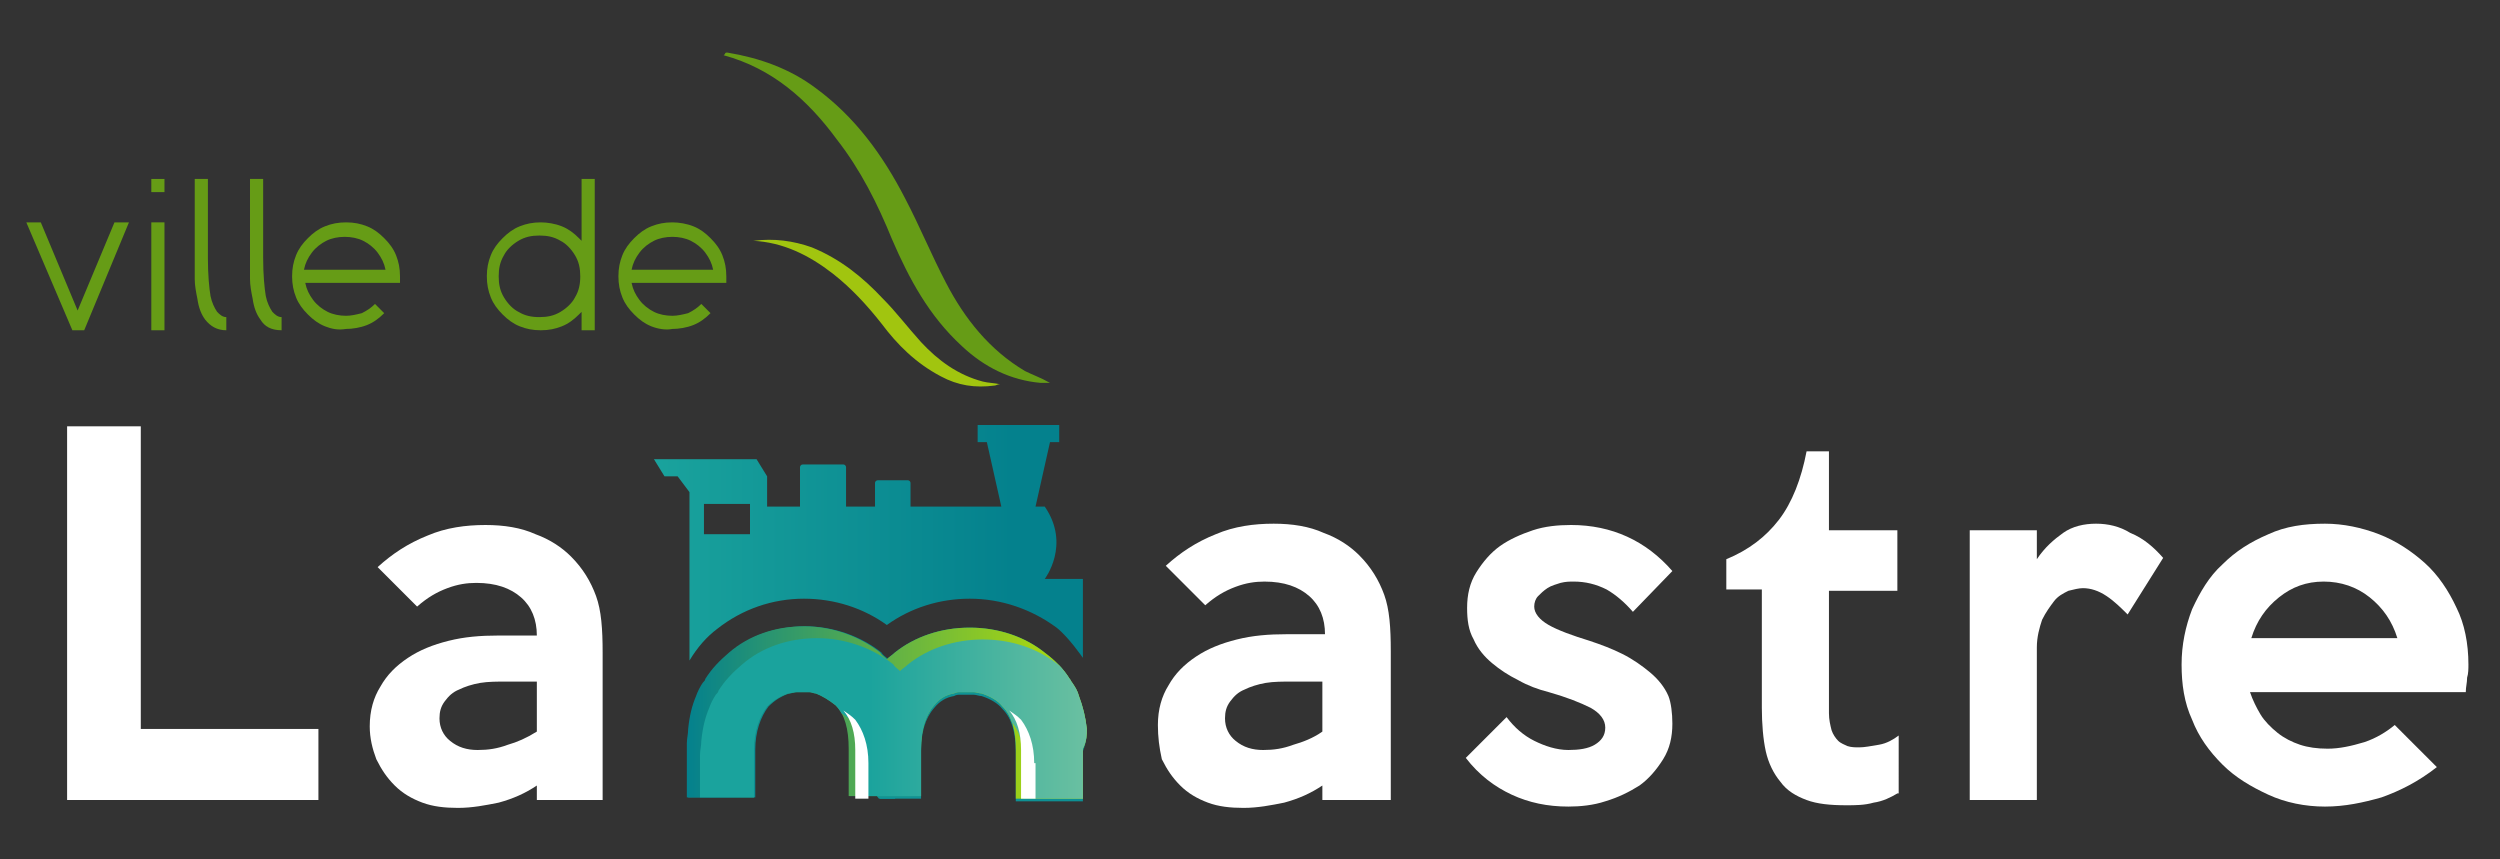
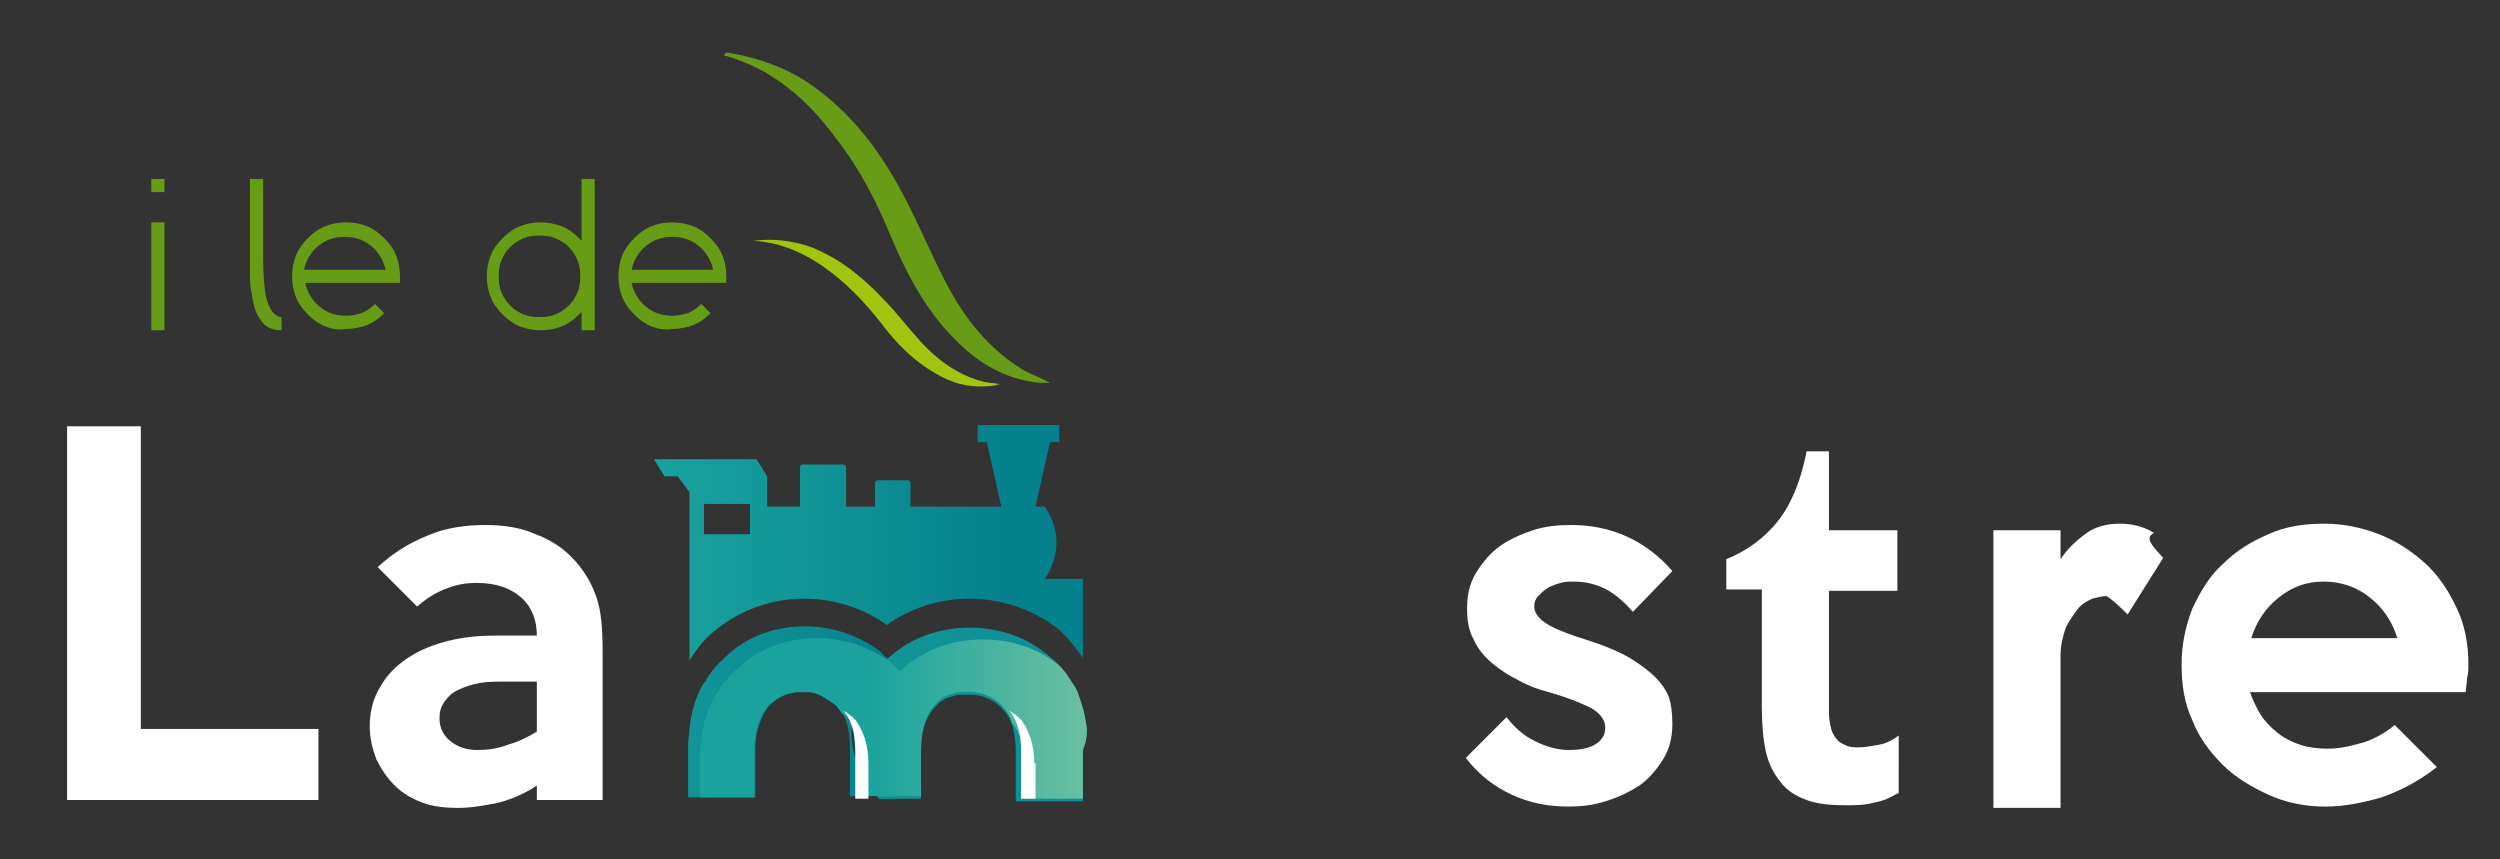
<svg xmlns="http://www.w3.org/2000/svg" xmlns:xlink="http://www.w3.org/1999/xlink" version="1.1" id="Calque_1" x="0px" y="0px" viewBox="0 0 190 65.3" style="enable-background:new 0 0 190 65.3;" xml:space="preserve">
  <rect x="0" y="0" width="190" height="65.3" fill="#333333" stroke="none" />
  <style type="text/css">
	.st0{fill:#FFFFFF;}
	.st1{fill:#669C16;}
	.st2{fill:#A1C50F;}
	.st3{fill:url(#SVGID_1_);}
	.st4{fill:url(#SVGID_2_);}
	.st5{fill:url(#SVGID_3_);}
	.st6{fill:url(#SVGID_4_);}
	.st7{fill:url(#SVGID_5_);}
	.st8{clip-path:url(#SVGID_7_);fill:url(#SVGID_8_);}
	.st9{opacity:0;fill:#FFFFFF;}
	.st10{fill:url(#SVGID_9_);}
</style>
  <polygon class="st0" points="5.1,32.4 5.1,60.8 24.2,60.8 24.2,55.4 10.7,55.4 10.7,32.4 " />
  <path class="st0" d="M40.8,55.6v-3.8h-2.3c-0.7,0-1.4,0-2,0.1c-0.6,0.1-1.2,0.3-1.6,0.5c-0.5,0.2-0.8,0.5-1.1,0.9  c-0.3,0.4-0.4,0.8-0.4,1.3c0,0.7,0.3,1.3,0.8,1.7c0.6,0.5,1.3,0.7,2.1,0.7c0.8,0,1.5-0.1,2.3-0.4C39.3,56.4,40,56.1,40.8,55.6   M45.9,60.8h-5.1v-1.1c-0.9,0.6-1.8,1-2.9,1.3c-1,0.2-2,0.4-3.1,0.4c-1,0-1.9-0.1-2.7-0.4c-0.8-0.3-1.5-0.7-2.1-1.3  c-0.6-0.6-1-1.2-1.4-2c-0.3-0.8-0.5-1.6-0.5-2.5c0-1.2,0.3-2.2,0.8-3c0.5-0.9,1.2-1.6,2.1-2.2c0.9-0.6,1.9-1,3.1-1.3  c1.2-0.3,2.4-0.4,3.8-0.4h2.9c0-1.2-0.4-2.2-1.2-2.9c-0.8-0.7-1.9-1.1-3.4-1.1c-0.7,0-1.4,0.1-2.2,0.4c-0.8,0.3-1.5,0.7-2.3,1.4  l-3-3c1.1-1,2.3-1.8,3.8-2.4c1.4-0.6,2.9-0.8,4.4-0.8c1.4,0,2.7,0.2,3.8,0.7c1.1,0.4,2,1,2.7,1.7c0.9,0.9,1.5,1.9,1.9,3  c0.4,1.1,0.5,2.5,0.5,4.3V60.8z" />
-   <path class="st0" d="M100.5,55.6v-3.8h-2.3c-0.7,0-1.4,0-2,0.1c-0.6,0.1-1.2,0.3-1.6,0.5c-0.5,0.2-0.8,0.5-1.1,0.9  c-0.3,0.4-0.4,0.8-0.4,1.3c0,0.7,0.3,1.3,0.8,1.7c0.6,0.5,1.3,0.7,2.1,0.7c0.8,0,1.5-0.1,2.3-0.4C99,56.4,99.8,56.1,100.5,55.6   M105.6,60.8h-5.1v-1.1c-0.9,0.6-1.8,1-2.9,1.3c-1,0.2-2,0.4-3.1,0.4c-1,0-1.9-0.1-2.7-0.4c-0.8-0.3-1.5-0.7-2.1-1.3  c-0.6-0.6-1-1.2-1.4-2C88.1,56.8,88,56,88,55.1c0-1.2,0.3-2.2,0.8-3c0.5-0.9,1.2-1.6,2.1-2.2c0.9-0.6,1.9-1,3.1-1.3  c1.2-0.3,2.4-0.4,3.8-0.4h2.9c0-1.2-0.4-2.2-1.2-2.9c-0.8-0.7-1.9-1.1-3.4-1.1c-0.7,0-1.4,0.1-2.2,0.4c-0.8,0.3-1.5,0.7-2.3,1.4  l-3-3c1.1-1,2.3-1.8,3.8-2.4c1.4-0.6,2.9-0.8,4.4-0.8c1.4,0,2.7,0.2,3.8,0.7c1.1,0.4,2,1,2.7,1.7c0.9,0.9,1.5,1.9,1.9,3  c0.4,1.1,0.5,2.5,0.5,4.3V60.8z" />
  <path class="st0" d="M127.1,55c0,1-0.2,1.9-0.7,2.7c-0.5,0.8-1.1,1.5-1.8,2c-0.8,0.5-1.6,0.9-2.6,1.2c-0.9,0.3-1.9,0.4-2.8,0.4  c-1.6,0-3-0.3-4.3-0.9c-1.3-0.6-2.5-1.5-3.5-2.8l3.1-3.1c0.6,0.8,1.3,1.4,2.1,1.8c0.8,0.4,1.7,0.7,2.6,0.7c0.8,0,1.5-0.1,2-0.4  c0.5-0.3,0.8-0.7,0.8-1.3c0-0.6-0.4-1.1-1.1-1.5c-0.8-0.4-1.8-0.8-3.2-1.2c-0.8-0.2-1.6-0.5-2.3-0.9c-0.8-0.4-1.4-0.8-2-1.3  c-0.6-0.5-1.1-1.1-1.4-1.8c-0.4-0.7-0.5-1.5-0.5-2.4c0-1,0.2-1.9,0.7-2.7c0.5-0.8,1.1-1.5,1.8-2c0.7-0.5,1.6-0.9,2.5-1.2  c0.9-0.3,1.9-0.4,2.9-0.4c3.1,0,5.7,1.2,7.7,3.5l-3,3.1c-0.6-0.7-1.3-1.3-2-1.7c-0.8-0.4-1.6-0.6-2.5-0.6c-0.3,0-0.6,0-1,0.1  c-0.3,0.1-0.7,0.2-1,0.4c-0.3,0.2-0.5,0.4-0.7,0.6c-0.2,0.2-0.3,0.5-0.3,0.8c0,0.5,0.4,1,1.1,1.4c0.7,0.4,1.8,0.8,3.1,1.2  c0.9,0.3,1.7,0.6,2.5,1c0.8,0.4,1.5,0.9,2.1,1.4c0.6,0.5,1.1,1.1,1.4,1.8C127,53.4,127.1,54.2,127.1,55" />
  <path class="st0" d="M144.2,60.3c-0.5,0.3-1.1,0.6-1.8,0.7c-0.7,0.2-1.4,0.2-2.1,0.2c-1.2,0-2.2-0.1-3-0.4c-0.8-0.3-1.5-0.7-2-1.4  c-0.5-0.6-0.9-1.4-1.1-2.3c-0.2-0.9-0.3-2.1-0.3-3.3v-9h-2.7v-2.3c1.7-0.7,3-1.7,4-3c1-1.3,1.7-3.1,2.1-5.2h1.7v6h5.2v4.6H139v9.3  c0,0.5,0.1,0.9,0.2,1.3c0.1,0.3,0.3,0.6,0.5,0.8c0.2,0.2,0.5,0.3,0.7,0.4c0.3,0.1,0.6,0.1,0.9,0.1c0.4,0,0.9-0.1,1.5-0.2  c0.6-0.1,1.1-0.4,1.5-0.7V60.3z" />
-   <path class="st0" d="M164.4,42.4l-2.7,4.3c-0.5-0.5-1-1-1.6-1.4c-0.6-0.4-1.2-0.6-1.8-0.6c-0.3,0-0.7,0.1-1.1,0.2  c-0.4,0.2-0.8,0.4-1.1,0.8c-0.3,0.4-0.6,0.8-0.9,1.4c-0.2,0.6-0.4,1.3-0.4,2.1v11.6h-5.1V40.3h5.1v2.2c0.6-0.9,1.3-1.5,2-2  c0.7-0.5,1.6-0.7,2.5-0.7c0.9,0,1.8,0.2,2.6,0.7C162.9,40.9,163.7,41.6,164.4,42.4" />
+   <path class="st0" d="M164.4,42.4l-2.7,4.3c-0.5-0.5-1-1-1.6-1.4c-0.3,0-0.7,0.1-1.1,0.2  c-0.4,0.2-0.8,0.4-1.1,0.8c-0.3,0.4-0.6,0.8-0.9,1.4c-0.2,0.6-0.4,1.3-0.4,2.1v11.6h-5.1V40.3h5.1v2.2c0.6-0.9,1.3-1.5,2-2  c0.7-0.5,1.6-0.7,2.5-0.7c0.9,0,1.8,0.2,2.6,0.7C162.9,40.9,163.7,41.6,164.4,42.4" />
  <path class="st0" d="M182.2,48.5c-0.4-1.3-1.1-2.3-2.1-3.1c-1-0.8-2.2-1.2-3.5-1.2c-1.3,0-2.4,0.4-3.4,1.2c-1,0.8-1.7,1.8-2.1,3.1  H182.2z M187.6,50.5c0,0.3,0,0.7-0.1,1c0,0.4-0.1,0.7-0.1,1.1H171c0.2,0.6,0.5,1.2,0.8,1.7c0.3,0.5,0.8,1,1.3,1.4  c0.5,0.4,1.1,0.7,1.7,0.9c0.6,0.2,1.3,0.3,2.1,0.3c0.9,0,1.8-0.2,2.8-0.5c0.9-0.3,1.7-0.8,2.3-1.3l3.2,3.2c-1.4,1.1-2.8,1.8-4.2,2.3  c-1.4,0.4-2.8,0.7-4.3,0.7c-1.5,0-3-0.3-4.3-0.9c-1.3-0.6-2.5-1.3-3.5-2.3c-1-1-1.8-2.1-2.3-3.4c-0.6-1.3-0.8-2.7-0.8-4.2  c0-1.5,0.3-2.9,0.8-4.2c0.6-1.3,1.3-2.5,2.3-3.4c1-1,2.1-1.7,3.5-2.3c1.3-0.6,2.7-0.8,4.3-0.8c1.4,0,2.8,0.3,4.1,0.8  c1.3,0.5,2.5,1.3,3.5,2.2c1,0.9,1.8,2.1,2.4,3.4C187.3,47.4,187.6,48.9,187.6,50.5" />
  <path class="st1" d="M55.1,4.1c0,0-0.1,0.1-0.1,0.1c3.7,1,6.4,3.4,8.6,6.4c1.8,2.3,3.1,4.9,4.2,7.6c1.3,3,2.8,5.8,5.3,8.1  c1.7,1.6,3.7,2.6,6,2.8c0.2,0,0.3,0,0.7,0c-0.7-0.4-1.3-0.6-1.9-0.9c-2.7-1.6-4.6-4-6-6.7c-1.1-2.1-2-4.3-3.1-6.4  C67.1,11.8,65,8.9,62,6.7c-2-1.5-4.3-2.3-6.7-2.7c0,0-0.1,0-0.1,0C55.2,4,55.1,4,55.1,4.1" />
  <path class="st2" d="M57.2,18.3C57.2,18.3,57.2,18.4,57.2,18.3c2.3,0.1,4.3,1.1,6.1,2.5c1.4,1.1,2.6,2.4,3.7,3.8  c1.2,1.6,2.6,3,4.5,4c1.3,0.7,2.6,0.9,4.1,0.7c0.1,0,0.2-0.1,0.4-0.1c-0.5-0.1-0.9-0.1-1.3-0.2c-1.9-0.5-3.4-1.6-4.7-3  c-1-1.1-1.9-2.3-2.9-3.3c-1.5-1.6-3.2-3-5.4-3.9c-1.4-0.5-2.9-0.7-4.4-0.5c0,0,0,0-0.1,0C57.3,18.3,57.3,18.3,57.2,18.3" />
  <g>
-     <path class="st1" d="M2,16.9h1.1l2.8,6.7l2.8-6.7h1.1l-3.4,8.2H5.5L2,16.9z" />
    <path class="st1" d="M11.5,13.6h1v1h-1V13.6z M11.5,16.9h1v8.2h-1V16.9z" />
-     <path class="st1" d="M15.6,24.3c-0.3-0.4-0.5-0.9-0.6-1.6c-0.1-0.5-0.2-1-0.2-1.5c0-0.5,0-1.1,0-1.6v-6h1v6c0,1.3,0.1,2.3,0.2,2.9   c0.1,0.5,0.3,0.9,0.5,1.2c0.2,0.2,0.4,0.4,0.7,0.4v1C16.5,25.1,16,24.8,15.6,24.3z" />
    <path class="st1" d="M19.8,24.3c-0.3-0.4-0.5-0.9-0.6-1.6c-0.1-0.5-0.2-1-0.2-1.5c0-0.5,0-1.1,0-1.6v-6h1v6c0,1.3,0.1,2.3,0.2,2.9   c0.1,0.5,0.3,0.9,0.5,1.2c0.2,0.2,0.4,0.4,0.7,0.4v1C20.6,25.1,20.1,24.8,19.8,24.3z" />
    <path class="st1" d="M24.7,24.8c-0.5-0.2-0.9-0.5-1.3-0.9c-0.4-0.4-0.7-0.8-0.9-1.3c-0.2-0.5-0.3-1-0.3-1.6s0.1-1.1,0.3-1.6   c0.2-0.5,0.5-0.9,0.9-1.3c0.4-0.4,0.8-0.7,1.3-0.9c0.5-0.2,1-0.3,1.6-0.3s1.1,0.1,1.6,0.3c0.5,0.2,0.9,0.5,1.3,0.9   c0.4,0.4,0.7,0.8,0.9,1.3c0.2,0.5,0.3,1,0.3,1.6v0.5h-7.2c0.1,0.5,0.3,0.9,0.6,1.3c0.3,0.4,0.7,0.7,1.1,0.9   c0.4,0.2,0.9,0.3,1.4,0.3c0.4,0,0.8-0.1,1.2-0.2c0.4-0.2,0.7-0.4,1-0.7l0.7,0.7c-0.4,0.4-0.8,0.7-1.3,0.9c-0.5,0.2-1.1,0.3-1.6,0.3   C25.7,25.1,25.2,25,24.7,24.8z M29.3,20.5c-0.1-0.5-0.3-0.9-0.6-1.3c-0.3-0.4-0.7-0.7-1.1-0.9c-0.4-0.2-0.9-0.3-1.4-0.3   c-0.5,0-1,0.1-1.4,0.3c-0.4,0.2-0.8,0.5-1.1,0.9c-0.3,0.4-0.5,0.8-0.6,1.3H29.3z" />
    <path class="st1" d="M39.5,24.8c-0.5-0.2-0.9-0.5-1.3-0.9c-0.4-0.4-0.7-0.8-0.9-1.3c-0.2-0.5-0.3-1-0.3-1.6s0.1-1.1,0.3-1.6   c0.2-0.5,0.5-0.9,0.9-1.3c0.4-0.4,0.8-0.7,1.3-0.9c0.5-0.2,1-0.3,1.6-0.3c0.5,0,1.1,0.1,1.6,0.3c0.5,0.2,0.9,0.5,1.3,0.9l0.2,0.2   v-4.7h1v11.5h-1v-1.4L44,23.9c-0.4,0.4-0.8,0.7-1.3,0.9c-0.5,0.2-1,0.3-1.6,0.3C40.5,25.1,40,25,39.5,24.8z M42.6,23.7   c0.5-0.3,0.9-0.7,1.1-1.1c0.3-0.5,0.4-1,0.4-1.6c0-0.6-0.1-1.1-0.4-1.6c-0.3-0.5-0.7-0.9-1.1-1.1c-0.5-0.3-1-0.4-1.6-0.4   c-0.6,0-1.1,0.1-1.6,0.4c-0.5,0.3-0.9,0.7-1.1,1.1c-0.3,0.5-0.4,1-0.4,1.6c0,0.6,0.1,1.1,0.4,1.6c0.3,0.5,0.7,0.9,1.1,1.1   c0.5,0.3,1,0.4,1.6,0.4C41.6,24.1,42.1,24,42.6,23.7z" />
    <path class="st1" d="M49.5,24.8c-0.5-0.2-0.9-0.5-1.3-0.9c-0.4-0.4-0.7-0.8-0.9-1.3c-0.2-0.5-0.3-1-0.3-1.6s0.1-1.1,0.3-1.6   c0.2-0.5,0.5-0.9,0.9-1.3c0.4-0.4,0.8-0.7,1.3-0.9c0.5-0.2,1-0.3,1.6-0.3c0.5,0,1.1,0.1,1.6,0.3c0.5,0.2,0.9,0.5,1.3,0.9   c0.4,0.4,0.7,0.8,0.9,1.3c0.2,0.5,0.3,1,0.3,1.6v0.5H48c0.1,0.5,0.3,0.9,0.6,1.3c0.3,0.4,0.7,0.7,1.1,0.9c0.4,0.2,0.9,0.3,1.4,0.3   c0.4,0,0.8-0.1,1.2-0.2c0.4-0.2,0.7-0.4,1-0.7l0.7,0.7c-0.4,0.4-0.8,0.7-1.3,0.9c-0.5,0.2-1.1,0.3-1.6,0.3   C50.6,25.1,50,25,49.5,24.8z M54.2,20.5c-0.1-0.5-0.3-0.9-0.6-1.3c-0.3-0.4-0.7-0.7-1.1-0.9c-0.4-0.2-0.9-0.3-1.4-0.3   c-0.5,0-1,0.1-1.4,0.3c-0.4,0.2-0.8,0.5-1.1,0.9c-0.3,0.4-0.5,0.8-0.6,1.3H54.2z" />
  </g>
  <g>
    <g>
      <linearGradient id="SVGID_1_" gradientUnits="userSpaceOnUse" x1="30.635" y1="55.421" x2="82.674" y2="55.421">
        <stop offset="0" style="stop-color:#1AA39D" />
        <stop offset="1" style="stop-color:#04818D" />
      </linearGradient>
      <path class="st3" d="M66.9,60.7H68c1.2-1.4,1.9-3.1,1.9-5c0-2.2-1-4.1-2.5-5.6c-1.5,1.4-2.5,3.4-2.5,5.6    C65,57.6,65.7,59.3,66.9,60.7z" />
      <linearGradient id="SVGID_2_" gradientUnits="userSpaceOnUse" x1="39.804" y1="55.421" x2="69.984" y2="55.421">
        <stop offset="0" style="stop-color:#1AA39D" />
        <stop offset="1" style="stop-color:#04818D" />
      </linearGradient>
      <path class="st4" d="M66.9,60.7H68c1.2-1.4,1.9-3.1,1.9-5c0-2.2-1-4.1-2.5-5.6c-1.5,1.4-2.5,3.4-2.5,5.6    C65,57.6,65.7,59.3,66.9,60.7z" />
      <linearGradient id="SVGID_3_" gradientUnits="userSpaceOnUse" x1="39.688" y1="54.206" x2="69.995" y2="54.206">
        <stop offset="0" style="stop-color:#1AA39D" />
        <stop offset="1" style="stop-color:#04818D" />
      </linearGradient>
      <path class="st5" d="M67.5,50.1c-0.2-0.2-0.4-0.3-0.5-0.5c-1.5-1.2-3.6-2-5.8-2c-2.2,0-4.2,0.7-5.7,2c-0.7,0.6-1.3,1.2-1.8,2    c0,0.1-0.1,0.2-0.2,0.3c-0.2,0.3-0.4,0.7-0.5,1c-0.3,0.7-0.5,1.5-0.6,2.5c0,0.4-0.1,0.7-0.1,1.1c0,0,0,0,0,0v0.2v3.9h2h3h0.1h0V57    c0-1.4,0.4-2.5,1-3.3c0.5-0.5,1-0.8,1.6-1c0.2,0,0.4-0.1,0.6-0.1c0,0,0,0,0,0c0.1,0,0.3,0,0.4,0c0.1,0,0.2,0,0.3,0    c0.1,0,0.2,0,0.2,0c0,0,0.1,0,0.1,0c0.2,0,0.3,0.1,0.5,0.1c0.5,0.2,1,0.5,1.5,0.9c0.7,0.7,1,1.8,1,3.3v3.6h0h0h0h2    c-1.2-1.4-1.9-3.1-1.9-5C65,53.5,65.9,51.6,67.5,50.1z" />
      <linearGradient id="SVGID_4_" gradientUnits="userSpaceOnUse" x1="20.387" y1="54.206" x2="127.466" y2="54.206">
        <stop offset="0" style="stop-color:#1AA39D" />
        <stop offset="1" style="stop-color:#04818D" />
      </linearGradient>
      <path class="st6" d="M82.6,55.4c-0.1-0.9-0.3-1.7-0.6-2.5c-0.1-0.4-0.3-0.7-0.5-1c-0.1-0.1-0.1-0.2-0.2-0.3    c-0.5-0.8-1.1-1.4-1.9-2c-1.5-1.2-3.5-1.9-5.7-1.9c-2.2,0-4.2,0.7-5.7,1.9c-0.2,0.2-0.4,0.3-0.6,0.5c-1.5,1.4-2.5,3.4-2.5,5.6    c0,1.9,0.7,3.6,1.9,5H68h2h0h0h0v-3.6c0-1.4,0.3-2.5,1-3.3c0.4-0.5,0.9-0.8,1.5-0.9c0.2-0.1,0.3-0.1,0.5-0.1c0,0,0.1,0,0.1,0    c0.1,0,0.2,0,0.2,0c0.1,0,0.2,0,0.3,0c0.1,0,0.3,0,0.4,0c0,0,0,0,0,0c0.2,0,0.4,0.1,0.6,0.1c0.6,0.2,1.2,0.5,1.6,1    c0.7,0.7,1,1.8,1,3.3v3.7h0h0.1h3h2v-2.6v-1.2C82.6,56.3,82.6,55.8,82.6,55.4z" />
    </g>
    <linearGradient id="SVGID_5_" gradientUnits="userSpaceOnUse" x1="52.313" y1="54.206" x2="82.649" y2="54.206">
      <stop offset="0" style="stop-color:#04818D" />
      <stop offset="0.87" style="stop-color:#A3D414" />
    </linearGradient>
-     <path class="st7" d="M82.6,55.4c-0.1-0.9-0.3-1.7-0.6-2.5c-0.1-0.4-0.3-0.7-0.5-1c-0.1-0.1-0.1-0.2-0.2-0.3c-0.5-0.8-1.1-1.4-1.9-2   c-1.5-1.2-3.5-1.9-5.7-1.9c-2.2,0-4.2,0.7-5.7,1.9c-0.2,0.2-0.4,0.3-0.6,0.5c-0.2-0.2-0.4-0.3-0.5-0.5c-1.5-1.2-3.6-2-5.8-2   c-2.2,0-4.2,0.7-5.7,2c-0.7,0.6-1.3,1.2-1.8,2c0,0.1-0.1,0.2-0.2,0.3c-0.2,0.3-0.4,0.7-0.5,1c-0.3,0.7-0.5,1.5-0.6,2.5   c0,0.4-0.1,0.7-0.1,1.1c0,0,0,0,0,0v0.2v3.9h2h3h0.1h0V57c0-1.4,0.4-2.5,1-3.3c0.5-0.5,1-0.8,1.6-1c0.2,0,0.4-0.1,0.6-0.1   c0,0,0,0,0,0c0.1,0,0.3,0,0.4,0c0.1,0,0.2,0,0.3,0c0.1,0,0.2,0,0.2,0c0,0,0.1,0,0.1,0c0.2,0,0.3,0.1,0.5,0.1c0.5,0.2,1,0.5,1.5,0.9   c0.7,0.7,1,1.8,1,3.3v3.6h0h0h0h2H68h2h0h0h0v-3.6c0-1.4,0.3-2.5,1-3.3c0.4-0.5,0.9-0.8,1.5-0.9c0.2-0.1,0.3-0.1,0.5-0.1   c0,0,0.1,0,0.1,0c0.1,0,0.2,0,0.2,0c0.1,0,0.2,0,0.3,0c0.1,0,0.3,0,0.4,0c0,0,0,0,0,0c0.2,0,0.4,0.1,0.6,0.1c0.6,0.2,1.2,0.5,1.6,1   c0.7,0.7,1,1.8,1,3.3v3.7h0h0.1h3h2v-2.6v-1.2C82.6,56.3,82.6,55.8,82.6,55.4z" />
    <g>
      <defs>
        <path id="SVGID_6_" d="M82.6,55.4c-0.1-0.9-0.3-1.7-0.6-2.5c-0.1-0.4-0.3-0.7-0.5-1c-0.1-0.1-0.1-0.2-0.2-0.3     c-0.5-0.8-1.1-1.4-1.9-2c-1.5-1.2-3.5-1.9-5.7-1.9c-2.2,0-4.2,0.7-5.7,1.9c-0.2,0.2-0.4,0.3-0.6,0.5c-0.2-0.2-0.4-0.3-0.5-0.5     c-1.5-1.2-3.6-2-5.8-2c-2.2,0-4.2,0.7-5.7,2c-0.7,0.6-1.3,1.2-1.8,2c0,0.1-0.1,0.2-0.2,0.3c-0.2,0.3-0.4,0.7-0.5,1     c-0.3,0.7-0.5,1.5-0.6,2.5c0,0.4-0.1,0.7-0.1,1.1c0,0,0,0,0,0v0.2v3.9h2h3h0.1h0V57c0-1.4,0.4-2.5,1-3.3c0.5-0.5,1-0.8,1.6-1     c0.2,0,0.4-0.1,0.6-0.1c0,0,0,0,0,0c0.1,0,0.3,0,0.4,0c0.1,0,0.2,0,0.3,0c0.1,0,0.2,0,0.2,0c0,0,0.1,0,0.1,0     c0.2,0,0.3,0.1,0.5,0.1c0.5,0.2,1,0.5,1.5,0.9c0.7,0.7,1,1.8,1,3.3v3.6h0h0h0h2H68h2h0h0h0v-3.6c0-1.4,0.3-2.5,1-3.3     c0.4-0.5,0.9-0.8,1.5-0.9c0.2-0.1,0.3-0.1,0.5-0.1c0,0,0.1,0,0.1,0c0.1,0,0.2,0,0.2,0c0.1,0,0.2,0,0.3,0c0.1,0,0.3,0,0.4,0     c0,0,0,0,0,0c0.2,0,0.4,0.1,0.6,0.1c0.6,0.2,1.2,0.5,1.6,1c0.7,0.7,1,1.8,1,3.3v3.7h0h0.1h3h2v-2.6v-1.2     C82.6,56.3,82.6,55.8,82.6,55.4z" />
      </defs>
      <clipPath id="SVGID_7_">
        <use xlink:href="#SVGID_6_" style="overflow:visible;" />
      </clipPath>
      <linearGradient id="SVGID_8_" gradientUnits="userSpaceOnUse" x1="53.37" y1="55.118" x2="83.706" y2="55.118">
        <stop offset="0.416" style="stop-color:#1AA39D" />
        <stop offset="1" style="stop-color:#70C2A1" />
      </linearGradient>
      <path class="st8" d="M83.6,56.3c-0.1-0.9-0.3-1.7-0.6-2.5c-0.1-0.4-0.3-0.7-0.5-1c-0.1-0.1-0.1-0.2-0.2-0.3    c-0.5-0.8-1.1-1.4-1.9-2c-1.5-1.2-3.5-1.9-5.7-1.9c-2.2,0-4.2,0.7-5.7,1.9c-0.2,0.2-0.4,0.3-0.6,0.5c-0.2-0.2-0.4-0.3-0.5-0.5    c-1.5-1.2-3.6-2-5.8-2c-2.2,0-4.2,0.7-5.7,2c-0.7,0.6-1.3,1.2-1.8,2c0,0.1-0.1,0.2-0.2,0.3c-0.2,0.3-0.4,0.7-0.5,1    c-0.3,0.7-0.5,1.5-0.6,2.5c0,0.4-0.1,0.7-0.1,1.1c0,0,0,0,0,0v0.2v3.9h2h3h0.1h0V58c0-1.4,0.4-2.5,1-3.3c0.5-0.5,1-0.8,1.6-1    c0.2,0,0.4-0.1,0.6-0.1c0,0,0,0,0,0c0.1,0,0.3,0,0.4,0c0.1,0,0.2,0,0.3,0c0.1,0,0.2,0,0.2,0c0,0,0.1,0,0.1,0    c0.2,0,0.3,0.1,0.5,0.1c0.5,0.2,1,0.5,1.5,0.9c0.7,0.7,1,1.8,1,3.3v3.6h0h0h0h2h1.1h2h0h0h0V58c0-1.4,0.3-2.5,1-3.3    c0.4-0.5,0.9-0.8,1.5-0.9c0.2-0.1,0.3-0.1,0.5-0.1c0,0,0.1,0,0.1,0c0.1,0,0.2,0,0.2,0c0.1,0,0.2,0,0.3,0c0.1,0,0.3,0,0.4,0    c0,0,0,0,0,0c0.2,0,0.4,0.1,0.6,0.1c0.6,0.2,1.2,0.5,1.6,1c0.7,0.7,1,1.8,1,3.3v3.7h0h0.1h3h2V59v-1.2    C83.7,57.2,83.7,56.8,83.6,56.3z" />
    </g>
    <g>
-       <path class="st9" d="M53.4,57.5C53.4,57.5,53.4,57.5,53.4,57.5c0-0.4,0-0.8,0.1-1.2c0.1-0.9,0.3-1.7,0.6-2.5    c0.1-0.4,0.3-0.7,0.5-1c0-0.1,0.1-0.2,0.2-0.3c0.5-0.7,1.1-1.4,1.8-2c1.5-1.2,3.5-2,5.7-2c2.2,0,4.2,0.7,5.8,2    c0.2,0.1,0.4,0.3,0.5,0.5c0.2-0.2,0.4-0.3,0.6-0.5c1.5-1.2,3.5-1.9,5.7-1.9c2.1,0,4,0.7,5.5,1.8c-0.3-0.3-0.6-0.5-0.9-0.8    c-1.5-1.2-3.5-1.9-5.7-1.9c-2.2,0-4.2,0.7-5.7,1.9c-0.2,0.2-0.4,0.3-0.6,0.5c-0.2-0.2-0.4-0.3-0.5-0.5c-1.5-1.2-3.6-2-5.8-2    c-2.2,0-4.2,0.7-5.7,2c-0.7,0.6-1.3,1.2-1.8,2c0,0.1-0.1,0.2-0.2,0.3c-0.2,0.3-0.4,0.7-0.5,1c-0.3,0.7-0.5,1.5-0.6,2.5    c0,0.4-0.1,0.7-0.1,1.1c0,0,0,0,0,0v0.2v3.9h1.1v-3V57.5z" />
      <path class="st0" d="M78.6,58c0-1.4-0.4-2.5-1-3.3c-0.3-0.3-0.6-0.5-0.9-0.7c0.6,0.7,0.9,1.7,0.9,3v3.7h0h0.1h1V58z" />
      <path class="st0" d="M66,58c0-1.4-0.4-2.5-1-3.3c-0.3-0.3-0.6-0.5-0.9-0.7c0.6,0.7,0.9,1.7,0.9,3v3.7h0H65h1V58z" />
    </g>
  </g>
  <linearGradient id="SVGID_9_" gradientUnits="userSpaceOnUse" x1="49.563" y1="41.245" x2="82.346" y2="41.245">
    <stop offset="0" style="stop-color:#1AA39D" />
    <stop offset="0.834" style="stop-color:#04818D" />
    <stop offset="1" style="stop-color:#04818D" />
  </linearGradient>
  <path class="st10" d="M54.5,47.8c1.9-1.5,4.2-2.3,6.6-2.3c2.3,0,4.5,0.7,6.3,2c1.8-1.3,4-2,6.3-2c2.4,0,4.7,0.8,6.6,2.2  c0.9,0.7,2,2.3,2,2.3v-6l-2.9,0c0,0,2-2.6,0-5.5h-0.7l1.1-4.9h0.7v-1.3h-6.2v1.3h0.7l1.1,4.9h-6.9v-1.8c0-0.1-0.1-0.2-0.2-0.2h-2.3  c-0.1,0-0.2,0.1-0.2,0.2v1.8h-2.2v-3c0-0.1-0.1-0.2-0.2-0.2h-3.1c-0.1,0-0.2,0.1-0.2,0.2v3h-2.5v-2.3l-0.8-1.3h-7.8l0.8,1.3h1  l0.9,1.2v12.8c0,0,0,0,0,0C53,49.2,53.7,48.4,54.5,47.8z M53.5,38.3h3.5v2.3h-3.5V38.3z" />
</svg>